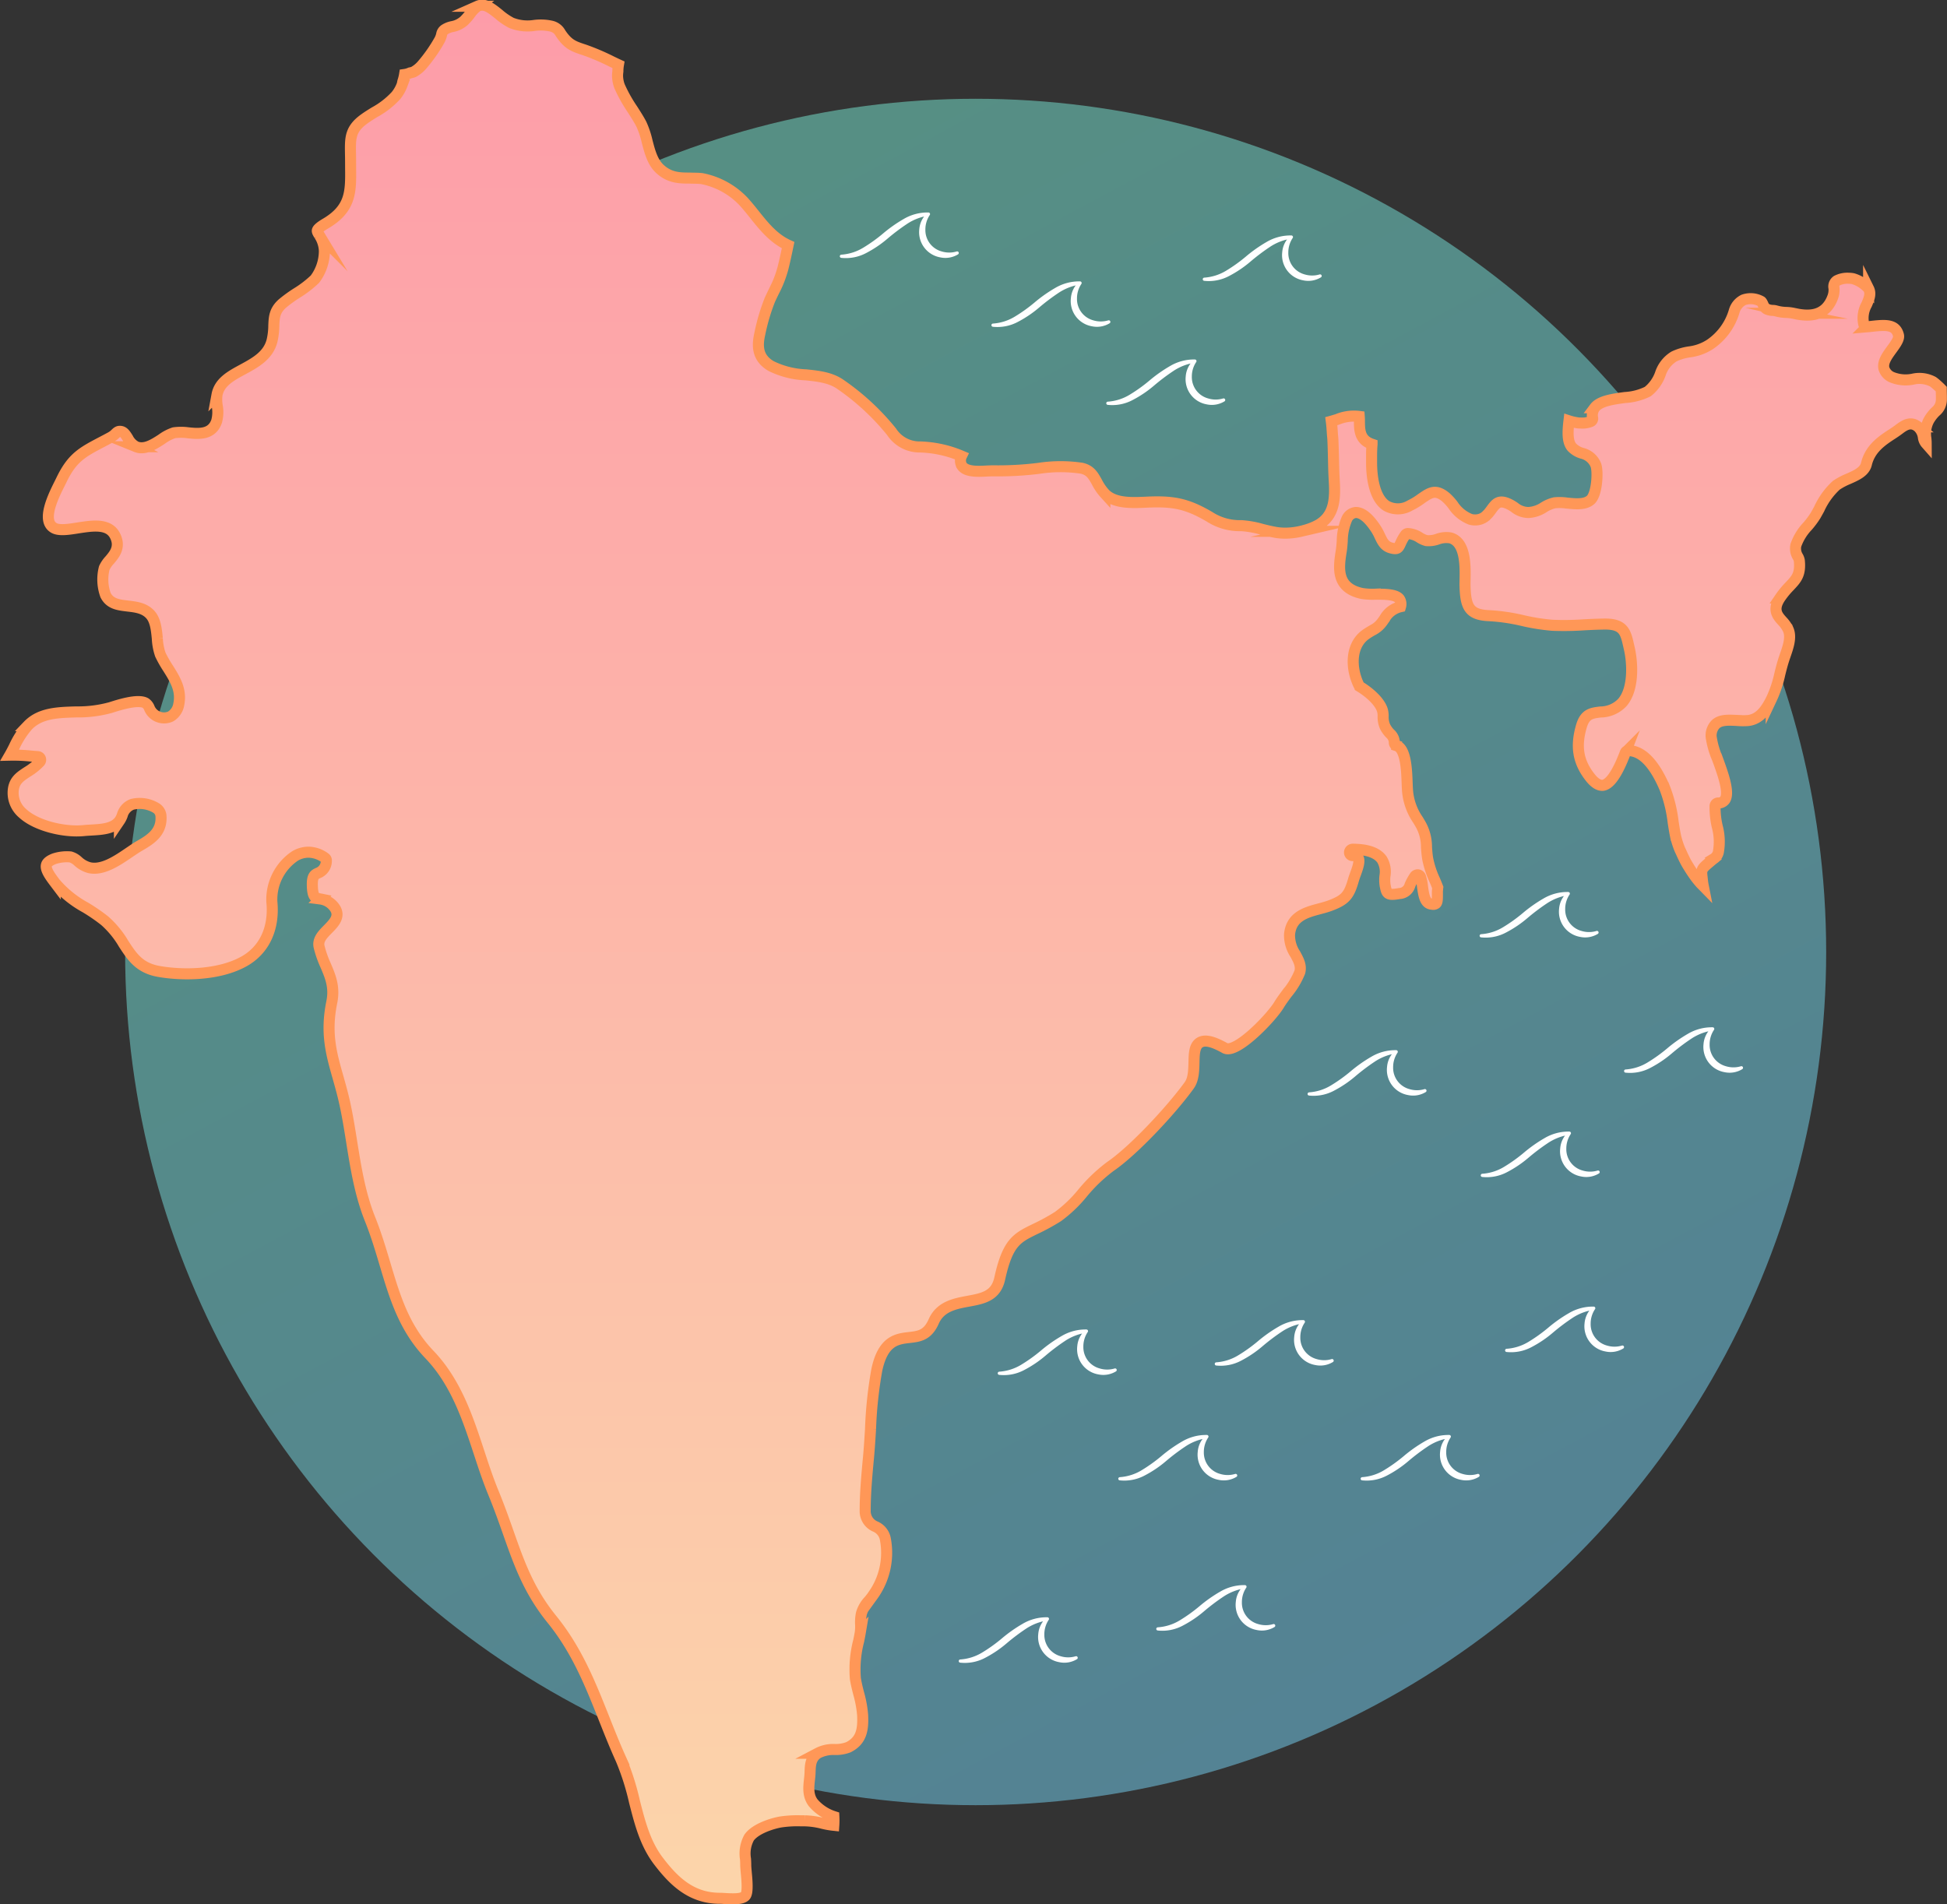
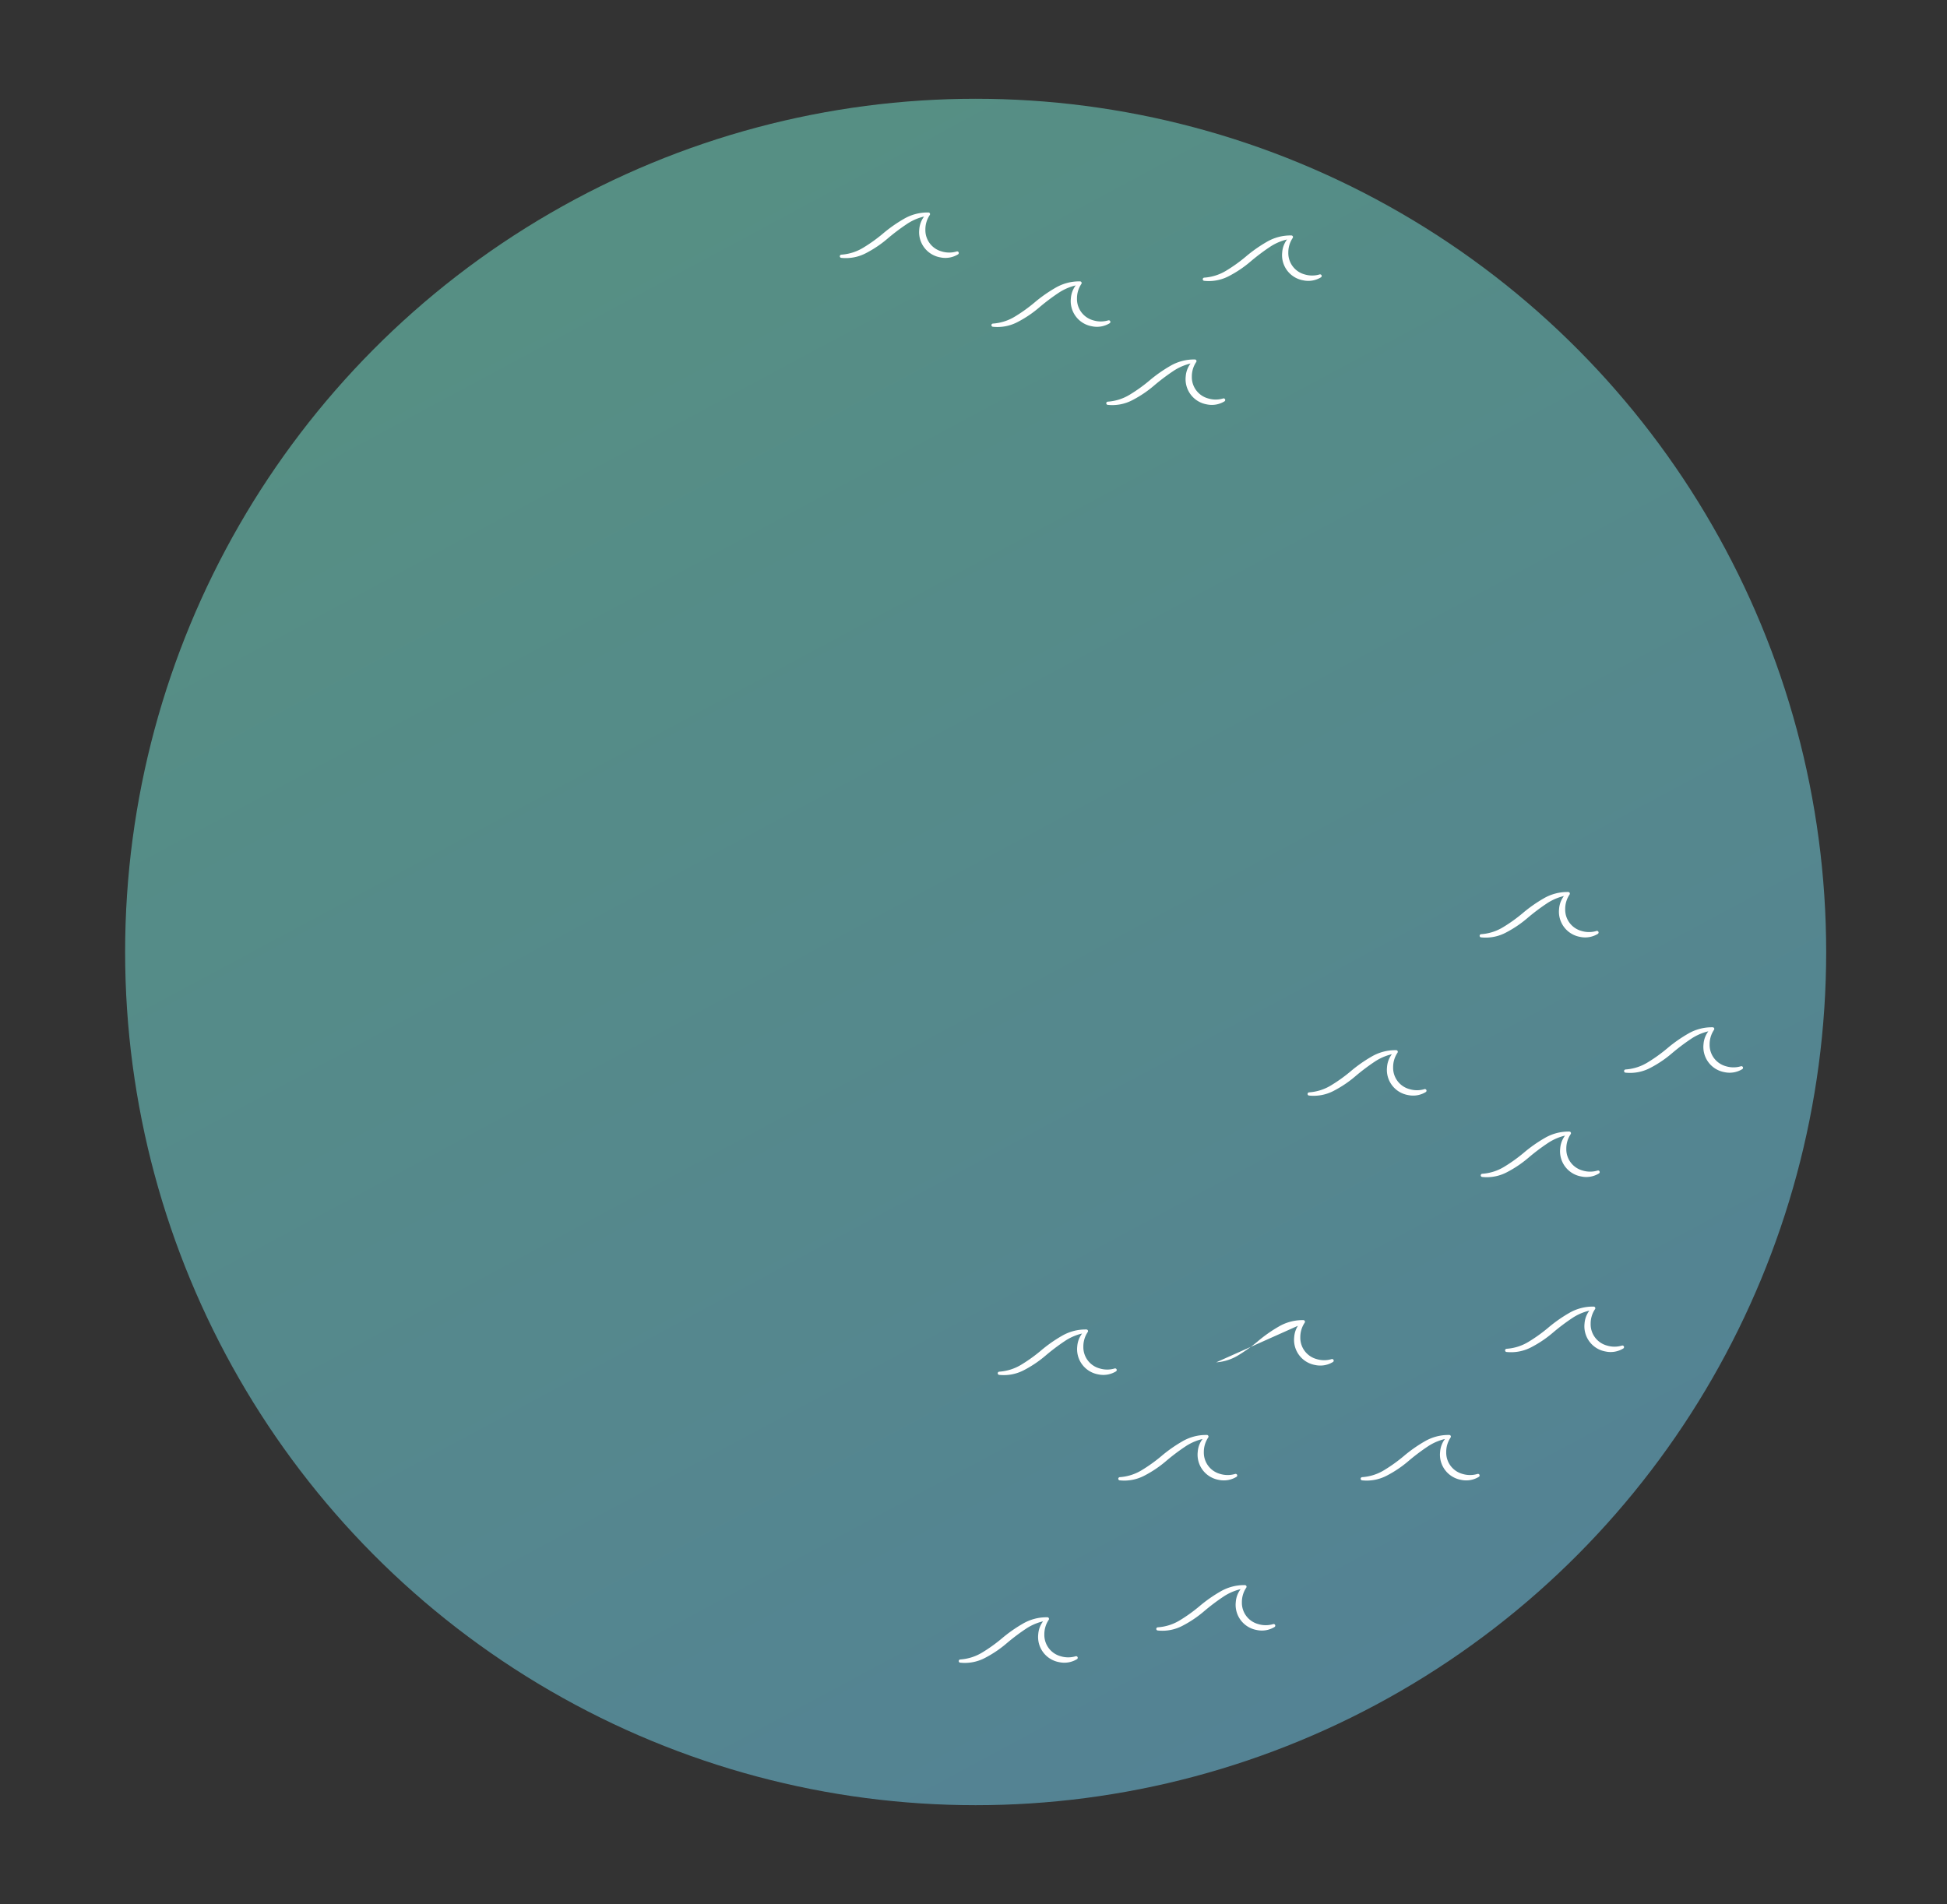
<svg xmlns="http://www.w3.org/2000/svg" width="352.534" height="344.81" viewBox="0 0 352.534 344.81">
  <rect x="0" y="0" width="352.534" height="344.81" fill="#333333" stroke="none" />
  <defs>
    <linearGradient id="linear-gradient" x1="0.185" x2="0.699" y2="0.958" gradientUnits="objectBoundingBox">
      <stop offset="0" stop-color="#7aefd2" />
      <stop offset="1" stop-color="#76d3f6" />
    </linearGradient>
    <linearGradient id="linear-gradient-2" x1="0.5" x2="0.5" y2="1" gradientUnits="objectBoundingBox">
      <stop offset="0" stop-color="#fd9ca9" />
      <stop offset="1" stop-color="#fcd5aa" />
    </linearGradient>
  </defs>
  <g id="ic-coverage-map-india" transform="translate(-855.861 -1554.708)">
    <ellipse id="Ellipse_151" data-name="Ellipse 151" cx="154" cy="154.5" rx="154" ry="154.5" transform="translate(878.517 1572.593)" opacity="0.5" fill="url(#linear-gradient)" />
    <g id="India" transform="translate(857.638 1555.65)">
-       <path id="Path_20615" data-name="Path 20615" d="M790.325,377.738c-.12-.741-.165-1.42-.211-2.058a8.3,8.3,0,0,0-.97-3.946c-.205-.365-.4-.7-.587-1a10.824,10.824,0,0,1-1.9-5.668c-.023-.325-.034-.719-.051-1.158-.08-2.116-.222-6.056-1.9-6.586a.583.583,0,0,1-.411-.588,2.244,2.244,0,0,0-.8-1.636,5.1,5.1,0,0,1-.9-1.277,4.351,4.351,0,0,1-.331-1.836,3.8,3.8,0,0,0-.137-1.117c-.507-1.6-2.406-3.227-4.014-4.214a.655.655,0,0,1-.217-.234c-1.545-3.113-1.6-7.3,1.283-9.289.417-.291.781-.5,1.106-.69a4.9,4.9,0,0,0,1.83-1.545l.388-.547a4.481,4.481,0,0,1,2.914-2.2,1.685,1.685,0,0,0-.206-1.409c-.678-.878-2.76-.855-4.379-.855a12.559,12.559,0,0,1-2.406-.131c-4.807-1.043-4.208-4.784-3.729-7.784.08-.513.12-1.089.165-1.676a10.43,10.43,0,0,1,.793-3.935,1.989,1.989,0,0,1,1.653-1.272c1.158-.006,2.367,1.009,3.678,3a10.162,10.162,0,0,1,.679,1.272c.49,1.026.884,1.83,2,2.144,1.243.336,1.357.046,1.807-.935a7.871,7.871,0,0,1,.821-1.431.562.562,0,0,1,.462-.234,4.352,4.352,0,0,1,2.144.741,4.384,4.384,0,0,0,1.2.536,4.744,4.744,0,0,0,1.984-.251,4.545,4.545,0,0,1,2.395-.234c2.754.8,2.674,5.086,2.623,7.647-.006.4-.017.747-.006,1.032.1,3.883.787,5.28,4.482,5.405a34.988,34.988,0,0,1,5.976.884,36.6,36.6,0,0,0,5.388.85,53.086,53.086,0,0,0,5.8-.091c1.243-.063,2.492-.12,3.735-.131,3.358,0,3.712,1.54,4.236,3.866l.142.627c.513,2.207.924,7.059-1.214,9.642a5.482,5.482,0,0,1-4.015,1.79c-1.631.2-2.805.336-3.455,2.566-1.089,3.729-.6,6.512,1.614,9.311.815,1.038,1.625,1.477,2.286,1.4,1.865-.285,3.45-4.374,4.043-5.913a.589.589,0,0,1,.508-.371c3.113-.011,5.291,3.632,6.62,6.734a25.326,25.326,0,0,1,1.545,6.267c.12.775.245,1.562.4,2.344a15.007,15.007,0,0,0,.736,2.395c.114.291.274.593.4.884.263.582.536,1.163.861,1.75.194.348.416.684.627,1.032.337.536.7,1.066,1.078,1.58.251.331.513.65.781.958.182.211.376.388.565.581-.069-.348-.126-.7-.16-1.049l-.057-.542c-.16-1.329-.074-1.517,1.066-2.492l.371-.314c.251-.217.462-.388.633-.525a1.907,1.907,0,0,0,.907-1.426,10.537,10.537,0,0,0-.234-4.442,15.145,15.145,0,0,1-.394-3.706.576.576,0,0,1,.553-.547,1.433,1.433,0,0,0,1.232-.57c.884-1.329-.41-4.853-1.352-7.43a15.589,15.589,0,0,1-1.14-3.974,2.938,2.938,0,0,1,.793-2.275c.918-.872,2.4-.758,3.826-.7a12.8,12.8,0,0,0,2.03.023c2.116-.217,3.279-1.95,4.225-3.8a21.163,21.163,0,0,0,1.562-4.63c.211-.844.422-1.682.69-2.52.085-.268.182-.542.279-.832.536-1.545,1.146-3.284.559-4.67a5.772,5.772,0,0,0-1.106-1.585c-.85-.946-1.807-2.019-.393-4.163a15.336,15.336,0,0,1,1.756-2.138c1.2-1.277,2-2.121,1.74-4.636a2.222,2.222,0,0,0-.263-.7,2.782,2.782,0,0,1-.359-2.07,9.627,9.627,0,0,1,2.138-3.472,15.6,15.6,0,0,0,1.42-1.91c.211-.365.428-.764.656-1.175a13.273,13.273,0,0,1,3.1-4.3,11.852,11.852,0,0,1,2.184-1.163c1.494-.661,2.9-1.289,3.262-2.629.661-2.885,2.9-4.339,4.892-5.628.456-.3.707-.485.953-.667.952-.713,2.127-1.619,3.512-.5a3.128,3.128,0,0,1,.969,1.887,2.086,2.086,0,0,0,.508,1.158,8.786,8.786,0,0,0-.052-.929,5.247,5.247,0,0,1,.49-3.222,7,7,0,0,1,1.277-1.665,2.808,2.808,0,0,0,1.038-2.264c.006-.445-.006-.827-.012-1.157-.006-.245-.011-.462-.011-.645-.188-.194-.377-.371-.553-.536-.085-.074-.171-.16-.251-.228a6.886,6.886,0,0,0-.7-.564,5.248,5.248,0,0,0-3.621-.468,6.586,6.586,0,0,1-3.689-.3,2.558,2.558,0,0,1-1.557-1.6c-.3-1.152.564-2.327,1.391-3.467.69-.941,1.4-1.916,1.237-2.583-.479-1.939-2.173-1.91-4.7-1.631-.336.04-.679.074-.992.1a.622.622,0,0,1-.582-.4,5.019,5.019,0,0,1,.513-3.644c.439-1.026.821-1.916.353-2.863a6.026,6.026,0,0,0-2.805-1.8,3.867,3.867,0,0,0-.736-.08,4.239,4.239,0,0,0-2.212.439,1.272,1.272,0,0,0-.519,1.34,3.74,3.74,0,0,1-.148,1.42c-1.346,4.014-4.755,3.712-7.224,3.136a7.425,7.425,0,0,0-1.26-.148,7.39,7.39,0,0,1-1.87-.279,2.337,2.337,0,0,0-.553-.086,2.719,2.719,0,0,1-1.134-.251,1.608,1.608,0,0,1-.667-.85c-.091-.194-.234-.485-.342-.536a3.9,3.9,0,0,0-3.17-.274,3.27,3.27,0,0,0-1.7,2.053,11,11,0,0,1-4.4,6.027,8.872,8.872,0,0,1-3.712,1.34,9.673,9.673,0,0,0-2.788.833,5.807,5.807,0,0,0-2.475,3.165,7.155,7.155,0,0,1-2.275,3.187,10.637,10.637,0,0,1-4.134,1.078c-2.132.285-4.55.616-5.474,1.848a2.383,2.383,0,0,0-.371,1.882.582.582,0,0,1-.342.616,4.142,4.142,0,0,1-1.854.274c-.114-.006-.222,0-.336-.011a9.383,9.383,0,0,1-1.756-.388c-.222,1.893-.336,3.758.53,4.773a4.089,4.089,0,0,0,1.825,1.095,3.591,3.591,0,0,1,2.526,2.184c.422,1.215.182,5.2-.941,6.244-1,.918-2.691.758-4.3.6a9.363,9.363,0,0,0-2.224-.057,6.334,6.334,0,0,0-1.962.821,5.628,5.628,0,0,1-2.759.941,4.038,4.038,0,0,1-2.526-.907,7.018,7.018,0,0,0-.918-.559c-1.91-.952-2.469-.2-3.319.952-.16.222-.336.456-.524.679-.086.1-.182.182-.274.279a4.287,4.287,0,0,1-.416.371,2.507,2.507,0,0,1-.376.222,2.6,2.6,0,0,1-.548.211,2.641,2.641,0,0,1-.45.08,3.234,3.234,0,0,1-1.174-.091,6.714,6.714,0,0,1-3.17-2.583,10.093,10.093,0,0,0-1.3-1.42c-1.859-1.528-2.84-.855-4.459.268a12.911,12.911,0,0,1-2.03,1.232,4.268,4.268,0,0,1-4.271.063c-2.418-1.557-2.68-5.976-2.68-7.806v-.473c0-.992-.006-1.933.085-2.88a4.317,4.317,0,0,1-.713-.314c-1.551-.861-1.562-2.475-1.574-3.769,0-.336-.006-.65-.029-.952a7.8,7.8,0,0,0-4,.553c-.359.1-.707.217-1.06.313.1.764.148,1.551.2,2.338.023.314.063.616.08.929.057,1.169.085,2.343.114,3.507.023.969.04,1.927.08,2.84l.04.8c.04.764.086,1.557.074,2.338-.034,2.361-.536,4.659-2.971,6.039a11.127,11.127,0,0,1-2.463.97c-.233.068-.444.125-.678.177a12.7,12.7,0,0,1-2.612.331,10.6,10.6,0,0,1-1.83-.12c-.889-.148-1.739-.359-2.566-.564a17.75,17.75,0,0,0-3.763-.673,10.053,10.053,0,0,1-5.776-1.619c-4.065-2.378-6.563-2.857-11.33-2.635-2.737.125-5.839.274-7.6-1.534a9.365,9.365,0,0,1-1.437-2.087c-.673-1.215-1.209-2.167-2.748-2.52a25.866,25.866,0,0,0-7.766.017,59.964,59.964,0,0,1-8.3.451c-.279,0-.621.017-1,.028-1.734.1-3.923.205-4.664-.975a1.886,1.886,0,0,1-.046-1.733,20.8,20.8,0,0,0-7.441-1.642,6.05,6.05,0,0,1-5.212-2.743,43.788,43.788,0,0,0-9.317-8.622c-1.8-1.226-3.934-1.454-6.192-1.694a15.632,15.632,0,0,1-6.3-1.585c-2.652-1.539-2.515-3.86-2.036-5.942a35.994,35.994,0,0,1,1.79-6.033c.251-.553.5-1.066.741-1.562a20.187,20.187,0,0,0,1.631-4.157c.353-1.386.65-2.8.941-4.208-2.623-1.2-4.391-3.416-6.107-5.56-.7-.878-1.363-1.7-2.058-2.446a14.119,14.119,0,0,0-7.39-4.031c-.758-.108-1.534-.068-2.275-.108-1.779,0-3.655-.017-5.445-1.711-1.283-1.22-1.773-3.1-2.247-4.909a16,16,0,0,0-1.038-3.119c-.422-.827-1-1.733-1.62-2.7a26.355,26.355,0,0,1-2.355-4.225,5.764,5.764,0,0,1-.348-1.933,6.366,6.366,0,0,1,.063-.724,7.115,7.115,0,0,1,.1-1.2c-.411-.188-.809-.382-1.215-.576a41.7,41.7,0,0,0-4.915-2.1c-1.83-.6-2.788-.912-4.008-2.537l-.336-.473a2.49,2.49,0,0,0-1.75-1.317,8.887,8.887,0,0,0-2.983-.12,7.986,7.986,0,0,1-4.162-.45,11.8,11.8,0,0,1-2.31-1.585c-1.562-1.26-2.589-1.99-3.837-1.437a5.908,5.908,0,0,0-1.363,1.414,10.7,10.7,0,0,1-1.032,1.186,4.393,4.393,0,0,1-2.2,1.089,3.942,3.942,0,0,0-1.34.53,1.3,1.3,0,0,0-.565.912,4.085,4.085,0,0,1-.359.964A27.674,27.674,0,0,1,608.3,234a5.634,5.634,0,0,1-1.574,1.306,3.475,3.475,0,0,1-.632.177,3.725,3.725,0,0,1-1.01.291,7.615,7.615,0,0,1-.3,1.22c-.063.228-.085.473-.165.684a6.879,6.879,0,0,1-1.095,1.916,15.024,15.024,0,0,1-3.849,3c-.644.393-1.294.8-1.91,1.243-2.549,1.848-2.52,3.421-2.475,6.272.006.4.017.815.017,1.254l.006,1.363c.046,4.254.074,7.333-4.539,10.047-1.129.661-1.431,1.043-1.483,1.237s.1.445.348.855a5.513,5.513,0,0,1,.924,2.862,8.533,8.533,0,0,1-1.716,5.115,19.593,19.593,0,0,1-3.279,2.515,24.412,24.412,0,0,0-2.606,1.893c-1.443,1.289-1.494,2.5-1.557,4.026a12.408,12.408,0,0,1-.319,2.7c-.685,2.709-3.034,3.98-5.3,5.212-2.184,1.18-4.243,2.3-4.67,4.613a6.992,6.992,0,0,0,.04,1.939,6.356,6.356,0,0,1-.1,2.822c-.866,2.5-3.227,2.287-5.138,2.1a9.415,9.415,0,0,0-2.594-.006,7.962,7.962,0,0,0-2.235,1.175c-1.437.929-3.073,1.978-4.618,1.351a3.46,3.46,0,0,1-1.494-1.545c-.462-.73-.77-1.18-1.312-1.237-.393-.046-.581.086-.941.433a3.792,3.792,0,0,1-.747.582c-.656.359-1.272.684-1.848.981-3.37,1.779-5.229,2.754-7.162,6.774l-.336.679c-1.1,2.2-3.382,6.757-1.009,8.051.958.525,2.686.245,4.368-.023,2.64-.4,5.634-.889,6.751,1.58.884,1.944-.188,3.222-1.055,4.248a5.394,5.394,0,0,0-.975,1.426,8.341,8.341,0,0,0,.228,4.921c.821,1.6,2.3,1.773,4.02,1.979,1.482.171,3.022.354,4.106,1.562.924,1.043,1.089,2.7,1.249,4.305a10.47,10.47,0,0,0,.547,2.925,21.026,21.026,0,0,0,1.391,2.458c1.214,1.927,2.475,3.929,1.956,6.483a3.145,3.145,0,0,1-1.477,2.258,2.87,2.87,0,0,1-3.86-1.517,1.942,1.942,0,0,0-.7-.912c-1.4-.776-4.961.388-6.312.821a22.308,22.308,0,0,1-6.244.787c-3.364.1-6.546.188-8.747,2.486a15.72,15.72,0,0,0-2.469,3.843c-.256.5-.513,1.009-.8,1.505a30.513,30.513,0,0,1,3.724.148c.479.046.923.086,1.317.108a.578.578,0,0,1,.4.964,10.488,10.488,0,0,1-2.246,1.8c-1.425.93-2.549,1.665-2.589,3.752a4.862,4.862,0,0,0,1.717,3.752c2.543,2.349,7.664,3.467,11.028,3.136.445-.046.912-.074,1.385-.1,1.967-.114,4-.222,5.115-1.659a4.585,4.585,0,0,0,.508-.986,2.917,2.917,0,0,1,1.83-2.019,5.761,5.761,0,0,1,4.271.65,1.851,1.851,0,0,1,.907,1.351c.285,3.1-1.973,4.413-3.963,5.571-.536.308-1.129.719-1.762,1.146-2.184,1.488-4.881,3.33-7.27,2.748a4.921,4.921,0,0,1-2.007-1.129,3.37,3.37,0,0,0-1.38-.81,7.434,7.434,0,0,0-2.914.325c-.821.308-1.306.684-1.431,1.118-.245.855.73,2.15,1.6,3.3a19.307,19.307,0,0,0,5.423,4.391,33.229,33.229,0,0,1,3.507,2.406,17.082,17.082,0,0,1,3.438,4.18c1.523,2.349,2.851,4.379,6.324,5.007,4.242.758,10.851.758,15.447-1.791,3.7-2.053,5.548-5.987,5.075-10.806a9.489,9.489,0,0,1,4.191-8.3,4.819,4.819,0,0,1,2.435-.684,5.125,5.125,0,0,1,3,1.038.547.547,0,0,1,.24.519,2.351,2.351,0,0,1-1.534,2.23c-.6.285-1.072.513-1,2.383.074,2.018.531,2.115,1.443,2.3a3.75,3.75,0,0,1,2.629,1.625c1.026,1.528-.171,2.737-1.22,3.809-.981.992-1.91,1.933-1.636,3.193a19.129,19.129,0,0,0,1.192,3.41c.855,2.007,1.665,3.906,1.112,6.643-1.146,5.588-.1,9.306,1.123,13.605.479,1.7.981,3.472,1.391,5.491.428,2.064.764,4.18,1.089,6.221.747,4.653,1.517,9.46,3.3,13.919,1.118,2.794,1.945,5.56,2.743,8.24,1.768,5.93,3.433,11.535,8.04,16.348,4.784,5,6.917,11.461,8.975,17.717.81,2.469,1.654,5.029,2.652,7.435,1.021,2.492,1.842,4.813,2.635,7.059,2,5.668,3.723,10.56,7.909,15.732,4.522,5.588,6.922,11.627,9.465,18.019.952,2.406,1.944,4.9,3.056,7.356a45.675,45.675,0,0,1,2.423,7.612c1,3.917,1.945,7.618,4.345,10.777,2.669,3.5,5.856,6.746,11.1,6.746.285,0,.633.023,1,.046,1.215.063,3.056.177,3.638-.508.5-.593.285-2.9.165-4.145-.051-.582-.1-1.089-.1-1.437s-.017-.7-.039-1.061a5.99,5.99,0,0,1,.661-3.906c1.169-1.625,4.2-2.537,5.645-2.8a20.525,20.525,0,0,1,3.769-.217h.7a14.352,14.352,0,0,1,3.176.456,14.494,14.494,0,0,0,2.036.359,13.253,13.253,0,0,0,.011-1.585,8.274,8.274,0,0,1-3.769-2.52c-.969-1.323-.8-2.771-.65-4.168.029-.257.057-.513.08-.77.017-.239.029-.479.034-.713.04-1.14.091-2.429,1.368-3.29a6.019,6.019,0,0,1,3.108-.684,6.483,6.483,0,0,0,2.452-.405c2.338-1.175,2.714-3.1,2.583-5.839a20.446,20.446,0,0,0-.718-3.912c-.222-.861-.45-1.762-.593-2.68a20.376,20.376,0,0,1,.6-6.842c.1-.5.2-.992.279-1.46a8.18,8.18,0,0,0,.068-1.494,7.625,7.625,0,0,1,.143-1.984,5.626,5.626,0,0,1,1.357-2.338c.229-.28.468-.564.7-.907a13.247,13.247,0,0,0,2.247-10.4,3.067,3.067,0,0,0-1.751-2.1,3.01,3.01,0,0,1-1.865-2.942c-.011-3.091.313-6.557.6-9.614.154-1.682.257-3.37.365-5.1a75.3,75.3,0,0,1,1.135-10.709c1.135-5.331,3.661-5.622,5.89-5.879,1.773-.205,3.3-.376,4.419-2.914,1.2-2.72,3.866-3.216,6.215-3.65,2.7-.5,5.035-.929,5.731-4.094,1.443-6.574,3.113-7.384,6.438-9a38.439,38.439,0,0,0,4.111-2.247,24.071,24.071,0,0,0,4.453-4.254,29.208,29.208,0,0,1,5.086-4.853c4.094-2.789,11.016-10.178,14.25-14.683.769-1.078.8-2.7.838-4.128.035-1.557.063-3.022,1.1-3.615.924-.513,2.3-.2,4.5,1.032,2.064,1.118,8.422-5.537,9.8-7.835.371-.622.89-1.329,1.443-2.076a14.325,14.325,0,0,0,2.321-3.855c.3-1.175-.217-2.127-.816-3.239a6.155,6.155,0,0,1-1.049-3.547c.291-3.307,3.022-4.031,5.44-4.676.656-.171,1.306-.348,1.9-.57,2.874-1.066,3.467-1.933,4.277-4.79.086-.268.2-.6.331-.952.342-.935.861-2.344.473-2.919a1.222,1.222,0,0,0-1-.394.578.578,0,0,1-.559-.593.6.6,0,0,1,.593-.57c1.734.028,4.168.251,5.309,1.91a4.318,4.318,0,0,1,.513,2.942,6.847,6.847,0,0,0,.028,1.676c.3,1.534.36,1.9,2.594,1.5a2.075,2.075,0,0,0,1.916-1.551,10.326,10.326,0,0,1,.884-1.591.651.651,0,0,1,.542-.245.575.575,0,0,1,.473.365,7.926,7.926,0,0,1,.365,1.756c.245,1.842.519,3.153,1.745,3.2a.809.809,0,0,0,.713-.148c.239-.234.239-.9.239-1.534a8.292,8.292,0,0,1,.063-1.351c-.171-.445-.353-.884-.542-1.323A16.781,16.781,0,0,1,790.325,377.738Z" transform="translate(-533.605 -223.229)" stroke="#ff9757" stroke-miterlimit="10" stroke-width="2" fill="url(#linear-gradient-2)" />
-     </g>
+       </g>
    <g id="Wave" transform="translate(933.091 1610.175)">
      <path id="Path_11032" data-name="Path 11032" d="M331.656,348.708a8.778,8.778,0,0,0,4.014-1.287,28.526,28.526,0,0,0,3.542-2.547,25.609,25.609,0,0,1,3.73-2.623,8.511,8.511,0,0,1,4.483-1.183h.006a.294.294,0,0,1,.239.457l-.017.026a4.672,4.672,0,0,0-.778,2.617,3.991,3.991,0,0,0,2.934,3.948,4.678,4.678,0,0,0,2.731.012l.006,0a.291.291,0,0,1,.243.522,4.4,4.4,0,0,1-3.246.542,4.624,4.624,0,0,1-3.771-5.077,4.406,4.406,0,0,1,1.456-2.951l.222.483h-.006a9.547,9.547,0,0,0-3.954,1.537,37.863,37.863,0,0,0-3.5,2.649,20.567,20.567,0,0,1-3.8,2.561,7.836,7.836,0,0,1-4.561.891.289.289,0,0,1,.031-.576Z" transform="translate(-235.01 -103.677)" fill="#fff" />
      <path id="Path_11033" data-name="Path 11033" d="M331.656,348.708a8.778,8.778,0,0,0,4.014-1.287,28.526,28.526,0,0,0,3.542-2.547,25.609,25.609,0,0,1,3.73-2.623,8.511,8.511,0,0,1,4.483-1.183h.006a.294.294,0,0,1,.239.457l-.017.026a4.672,4.672,0,0,0-.778,2.617,3.991,3.991,0,0,0,2.934,3.948,4.678,4.678,0,0,0,2.731.012l.006,0a.291.291,0,0,1,.243.522,4.4,4.4,0,0,1-3.246.542,4.624,4.624,0,0,1-3.771-5.077,4.406,4.406,0,0,1,1.456-2.951l.222.483h-.006a9.547,9.547,0,0,0-3.954,1.537,37.863,37.863,0,0,0-3.5,2.649,20.567,20.567,0,0,1-3.8,2.561,7.836,7.836,0,0,1-4.561.891.289.289,0,0,1,.031-.576Z" transform="translate(-199.242 -109.5)" fill="#fff" />
      <path id="Path_11020" data-name="Path 11020" d="M134.656,76.375a8.771,8.771,0,0,0,4.014-1.287,28.516,28.516,0,0,0,3.542-2.546,25.564,25.564,0,0,1,3.73-2.623,8.511,8.511,0,0,1,4.483-1.183h.006a.294.294,0,0,1,.239.457l-.017.026a4.672,4.672,0,0,0-.778,2.617,3.992,3.992,0,0,0,2.934,3.948,4.687,4.687,0,0,0,2.731.012l.006,0a.291.291,0,0,1,.243.522,4.4,4.4,0,0,1-3.246.542,4.624,4.624,0,0,1-3.771-5.077,4.408,4.408,0,0,1,1.456-2.951l.222.483h-.006a9.546,9.546,0,0,0-3.954,1.537,37.863,37.863,0,0,0-3.5,2.649,20.593,20.593,0,0,1-3.8,2.561,7.836,7.836,0,0,1-4.561.891.29.29,0,0,1,.031-.576Z" transform="translate(25.143 65.962)" fill="#fff" />
      <path id="Path_11024" data-name="Path 11024" d="M359.441,210.773a8.771,8.771,0,0,0,4.014-1.287A28.42,28.42,0,0,0,367,206.939a25.687,25.687,0,0,1,3.73-2.623,8.516,8.516,0,0,1,4.483-1.183h.006a.294.294,0,0,1,.24.457l-.017.026a4.672,4.672,0,0,0-.778,2.617,3.992,3.992,0,0,0,2.933,3.948,4.684,4.684,0,0,0,2.731.011l.005,0a.291.291,0,0,1,.243.523,4.4,4.4,0,0,1-3.246.541,4.625,4.625,0,0,1-3.771-5.077,4.406,4.406,0,0,1,1.455-2.951l.223.483h-.006a9.534,9.534,0,0,0-3.954,1.536,37.686,37.686,0,0,0-3.5,2.65,20.591,20.591,0,0,1-3.8,2.561,7.841,7.841,0,0,1-4.561.891.29.29,0,0,1,.031-.576Z" transform="translate(-163.882 -22)" fill="#fff" />
      <path id="Path_20725" data-name="Path 20725" d="M359.441,210.773a8.771,8.771,0,0,0,4.014-1.287A28.42,28.42,0,0,0,367,206.939a25.687,25.687,0,0,1,3.73-2.623,8.516,8.516,0,0,1,4.483-1.183h.006a.294.294,0,0,1,.24.457l-.017.026a4.672,4.672,0,0,0-.778,2.617,3.992,3.992,0,0,0,2.933,3.948,4.684,4.684,0,0,0,2.731.011l.005,0a.291.291,0,0,1,.243.523,4.4,4.4,0,0,1-3.246.541,4.625,4.625,0,0,1-3.771-5.077,4.406,4.406,0,0,1,1.455-2.951l.223.483h-.006a9.534,9.534,0,0,0-3.954,1.536,37.686,37.686,0,0,0-3.5,2.65,20.591,20.591,0,0,1-3.8,2.561,7.841,7.841,0,0,1-4.561.891.29.29,0,0,1,.031-.576Z" transform="translate(-190.034 1.245)" fill="#fff" />
      <path id="Path_11136" data-name="Path 11136" d="M359.441,210.773a8.771,8.771,0,0,0,4.014-1.287A28.42,28.42,0,0,0,367,206.939a25.687,25.687,0,0,1,3.73-2.623,8.516,8.516,0,0,1,4.483-1.183h.006a.294.294,0,0,1,.24.457l-.017.026a4.672,4.672,0,0,0-.778,2.617,3.992,3.992,0,0,0,2.933,3.948,4.684,4.684,0,0,0,2.731.011l.005,0a.291.291,0,0,1,.243.523,4.4,4.4,0,0,1-3.246.541,4.625,4.625,0,0,1-3.771-5.077,4.406,4.406,0,0,1,1.455-2.951l.223.483h-.006a9.534,9.534,0,0,0-3.954,1.536,37.686,37.686,0,0,0-3.5,2.65,20.591,20.591,0,0,1-3.8,2.561,7.841,7.841,0,0,1-4.561.891.29.29,0,0,1,.031-.576Z" transform="translate(-233.92 1.245)" fill="#fff" />
-       <path id="Path_11137" data-name="Path 11137" d="M359.441,210.773a8.771,8.771,0,0,0,4.014-1.287A28.42,28.42,0,0,0,367,206.939a25.687,25.687,0,0,1,3.73-2.623,8.516,8.516,0,0,1,4.483-1.183h.006a.294.294,0,0,1,.24.457l-.017.026a4.672,4.672,0,0,0-.778,2.617,3.992,3.992,0,0,0,2.933,3.948,4.684,4.684,0,0,0,2.731.011l.005,0a.291.291,0,0,1,.243.523,4.4,4.4,0,0,1-3.246.541,4.625,4.625,0,0,1-3.771-5.077,4.406,4.406,0,0,1,1.455-2.951l.223.483h-.006a9.534,9.534,0,0,0-3.954,1.536,37.686,37.686,0,0,0-3.5,2.65,20.591,20.591,0,0,1-3.8,2.561,7.841,7.841,0,0,1-4.561.891.29.29,0,0,1,.031-.576Z" transform="translate(-216.452 -19.55)" fill="#fff" />
+       <path id="Path_11137" data-name="Path 11137" d="M359.441,210.773a8.771,8.771,0,0,0,4.014-1.287A28.42,28.42,0,0,0,367,206.939a25.687,25.687,0,0,1,3.73-2.623,8.516,8.516,0,0,1,4.483-1.183h.006a.294.294,0,0,1,.24.457l-.017.026a4.672,4.672,0,0,0-.778,2.617,3.992,3.992,0,0,0,2.933,3.948,4.684,4.684,0,0,0,2.731.011l.005,0a.291.291,0,0,1,.243.523,4.4,4.4,0,0,1-3.246.541,4.625,4.625,0,0,1-3.771-5.077,4.406,4.406,0,0,1,1.455-2.951l.223.483h-.006Z" transform="translate(-216.452 -19.55)" fill="#fff" />
      <path id="Path_11028" data-name="Path 11028" d="M359.441,210.773a8.771,8.771,0,0,0,4.014-1.287A28.42,28.42,0,0,0,367,206.939a25.687,25.687,0,0,1,3.73-2.623,8.516,8.516,0,0,1,4.483-1.183h.006a.294.294,0,0,1,.24.457l-.017.026a4.672,4.672,0,0,0-.778,2.617,3.992,3.992,0,0,0,2.933,3.948,4.684,4.684,0,0,0,2.731.011l.005,0a.291.291,0,0,1,.243.523,4.4,4.4,0,0,1-3.246.541,4.625,4.625,0,0,1-3.771-5.077,4.406,4.406,0,0,1,1.455-2.951l.223.483h-.006a9.534,9.534,0,0,0-3.954,1.536,37.686,37.686,0,0,0-3.5,2.65,20.591,20.591,0,0,1-3.8,2.561,7.841,7.841,0,0,1-4.561.891.29.29,0,0,1,.031-.576Z" transform="translate(-168.491 -97.077)" fill="#fff" />
      <path id="Path_11026" data-name="Path 11026" d="M376.441,174.023a8.771,8.771,0,0,0,4.014-1.287A28.411,28.411,0,0,0,384,170.189a25.689,25.689,0,0,1,3.73-2.623,8.516,8.516,0,0,1,4.483-1.183h.006a.294.294,0,0,1,.24.457l-.017.026a4.672,4.672,0,0,0-.778,2.617,3.992,3.992,0,0,0,2.933,3.948,4.684,4.684,0,0,0,2.731.011l.005,0a.291.291,0,0,1,.243.523,4.4,4.4,0,0,1-3.246.541,4.625,4.625,0,0,1-3.771-5.077,4.406,4.406,0,0,1,1.455-2.951l.223.483h-.006a9.534,9.534,0,0,0-3.954,1.536,37.693,37.693,0,0,0-3.5,2.65,20.591,20.591,0,0,1-3.8,2.561,7.841,7.841,0,0,1-4.561.891.29.29,0,0,1,.031-.576Z" transform="translate(-185.29 -16.943)" fill="#fff" />
      <path id="Path_11029" data-name="Path 11029" d="M376.441,174.023a8.771,8.771,0,0,0,4.014-1.287A28.411,28.411,0,0,0,384,170.189a25.689,25.689,0,0,1,3.73-2.623,8.516,8.516,0,0,1,4.483-1.183h.006a.294.294,0,0,1,.24.457l-.017.026a4.672,4.672,0,0,0-.778,2.617,3.992,3.992,0,0,0,2.933,3.948,4.684,4.684,0,0,0,2.731.011l.005,0a.291.291,0,0,1,.243.523,4.4,4.4,0,0,1-3.246.541,4.625,4.625,0,0,1-3.771-5.077,4.406,4.406,0,0,1,1.455-2.951l.223.483h-.006a9.534,9.534,0,0,0-3.954,1.536,37.693,37.693,0,0,0-3.5,2.65,20.591,20.591,0,0,1-3.8,2.561,7.841,7.841,0,0,1-4.561.891.29.29,0,0,1,.031-.576Z" transform="translate(-235.625 -179.215)" fill="#fff" />
      <path id="Path_11024-2" data-name="Path 11024" d="M359.441,210.773a8.771,8.771,0,0,0,4.014-1.287A28.42,28.42,0,0,0,367,206.939a25.687,25.687,0,0,1,3.73-2.623,8.516,8.516,0,0,1,4.483-1.183h.006a.294.294,0,0,1,.24.457l-.017.026a4.672,4.672,0,0,0-.778,2.617,3.992,3.992,0,0,0,2.933,3.948,4.684,4.684,0,0,0,2.731.011l.005,0a.291.291,0,0,1,.243.523,4.4,4.4,0,0,1-3.246.541,4.625,4.625,0,0,1-3.771-5.077,4.406,4.406,0,0,1,1.455-2.951l.223.483h-.006a9.534,9.534,0,0,0-3.954,1.536,37.686,37.686,0,0,0-3.5,2.65,20.591,20.591,0,0,1-3.8,2.561,7.841,7.841,0,0,1-4.561.891.29.29,0,0,1,.031-.576Z" transform="translate(-142.339 -72.579)" fill="#fff" />
      <path id="Path_11026-2" data-name="Path 11026" d="M376.441,174.023a8.771,8.771,0,0,0,4.014-1.287A28.411,28.411,0,0,0,384,170.189a25.689,25.689,0,0,1,3.73-2.623,8.516,8.516,0,0,1,4.483-1.183h.006a.294.294,0,0,1,.24.457l-.017.026a4.672,4.672,0,0,0-.778,2.617,3.992,3.992,0,0,0,2.933,3.948,4.684,4.684,0,0,0,2.731.011l.005,0a.291.291,0,0,1,.243.523,4.4,4.4,0,0,1-3.246.541,4.625,4.625,0,0,1-3.771-5.077,4.406,4.406,0,0,1,1.455-2.951l.223.483h-.006a9.534,9.534,0,0,0-3.954,1.536,37.693,37.693,0,0,0-3.5,2.65,20.591,20.591,0,0,1-3.8,2.561,7.841,7.841,0,0,1-4.561.891.29.29,0,0,1,.031-.576Z" transform="translate(-253.093 -156.756)" fill="#fff" />
      <path id="Path_11138" data-name="Path 11138" d="M376.441,174.023a8.771,8.771,0,0,0,4.014-1.287A28.411,28.411,0,0,0,384,170.189a25.689,25.689,0,0,1,3.73-2.623,8.516,8.516,0,0,1,4.483-1.183h.006a.294.294,0,0,1,.24.457l-.017.026a4.672,4.672,0,0,0-.778,2.617,3.992,3.992,0,0,0,2.933,3.948,4.684,4.684,0,0,0,2.731.011l.005,0a.291.291,0,0,1,.243.523,4.4,4.4,0,0,1-3.246.541,4.625,4.625,0,0,1-3.771-5.077,4.406,4.406,0,0,1,1.455-2.951l.223.483h-.006a9.534,9.534,0,0,0-3.954,1.536,37.693,37.693,0,0,0-3.5,2.65,20.591,20.591,0,0,1-3.8,2.561,7.841,7.841,0,0,1-4.561.891.29.29,0,0,1,.031-.576Z" transform="translate(-273.889 -170.897)" fill="#fff" />
      <path id="Path_11139" data-name="Path 11139" d="M376.441,174.023a8.771,8.771,0,0,0,4.014-1.287A28.411,28.411,0,0,0,384,170.189a25.689,25.689,0,0,1,3.73-2.623,8.516,8.516,0,0,1,4.483-1.183h.006a.294.294,0,0,1,.24.457l-.017.026a4.672,4.672,0,0,0-.778,2.617,3.992,3.992,0,0,0,2.933,3.948,4.684,4.684,0,0,0,2.731.011l.005,0a.291.291,0,0,1,.243.523,4.4,4.4,0,0,1-3.246.541,4.625,4.625,0,0,1-3.771-5.077,4.406,4.406,0,0,1,1.455-2.951l.223.483h-.006a9.534,9.534,0,0,0-3.954,1.536,37.693,37.693,0,0,0-3.5,2.65,20.591,20.591,0,0,1-3.8,2.561,7.841,7.841,0,0,1-4.561.891.29.29,0,0,1,.031-.576Z" transform="translate(-301.339 -183.374)" fill="#fff" />
      <path id="Path_11027" data-name="Path 11027" d="M246.656,399.708a8.778,8.778,0,0,0,4.014-1.287,28.523,28.523,0,0,0,3.542-2.547,25.6,25.6,0,0,1,3.73-2.623,8.511,8.511,0,0,1,4.483-1.183h.006a.294.294,0,0,1,.239.458l-.017.026a4.672,4.672,0,0,0-.778,2.617,3.991,3.991,0,0,0,2.934,3.948,4.678,4.678,0,0,0,2.73.012l.006,0a.291.291,0,0,1,.243.522,4.4,4.4,0,0,1-3.246.542,4.624,4.624,0,0,1-3.771-5.077,4.406,4.406,0,0,1,1.456-2.951l.222.483h-.006a9.546,9.546,0,0,0-3.954,1.537,37.859,37.859,0,0,0-3.5,2.649,20.564,20.564,0,0,1-3.8,2.561,7.836,7.836,0,0,1-4.561.891.289.289,0,0,1,.031-.576Z" transform="translate(-142.947 -206.791)" fill="#fff" />
    </g>
  </g>
</svg>